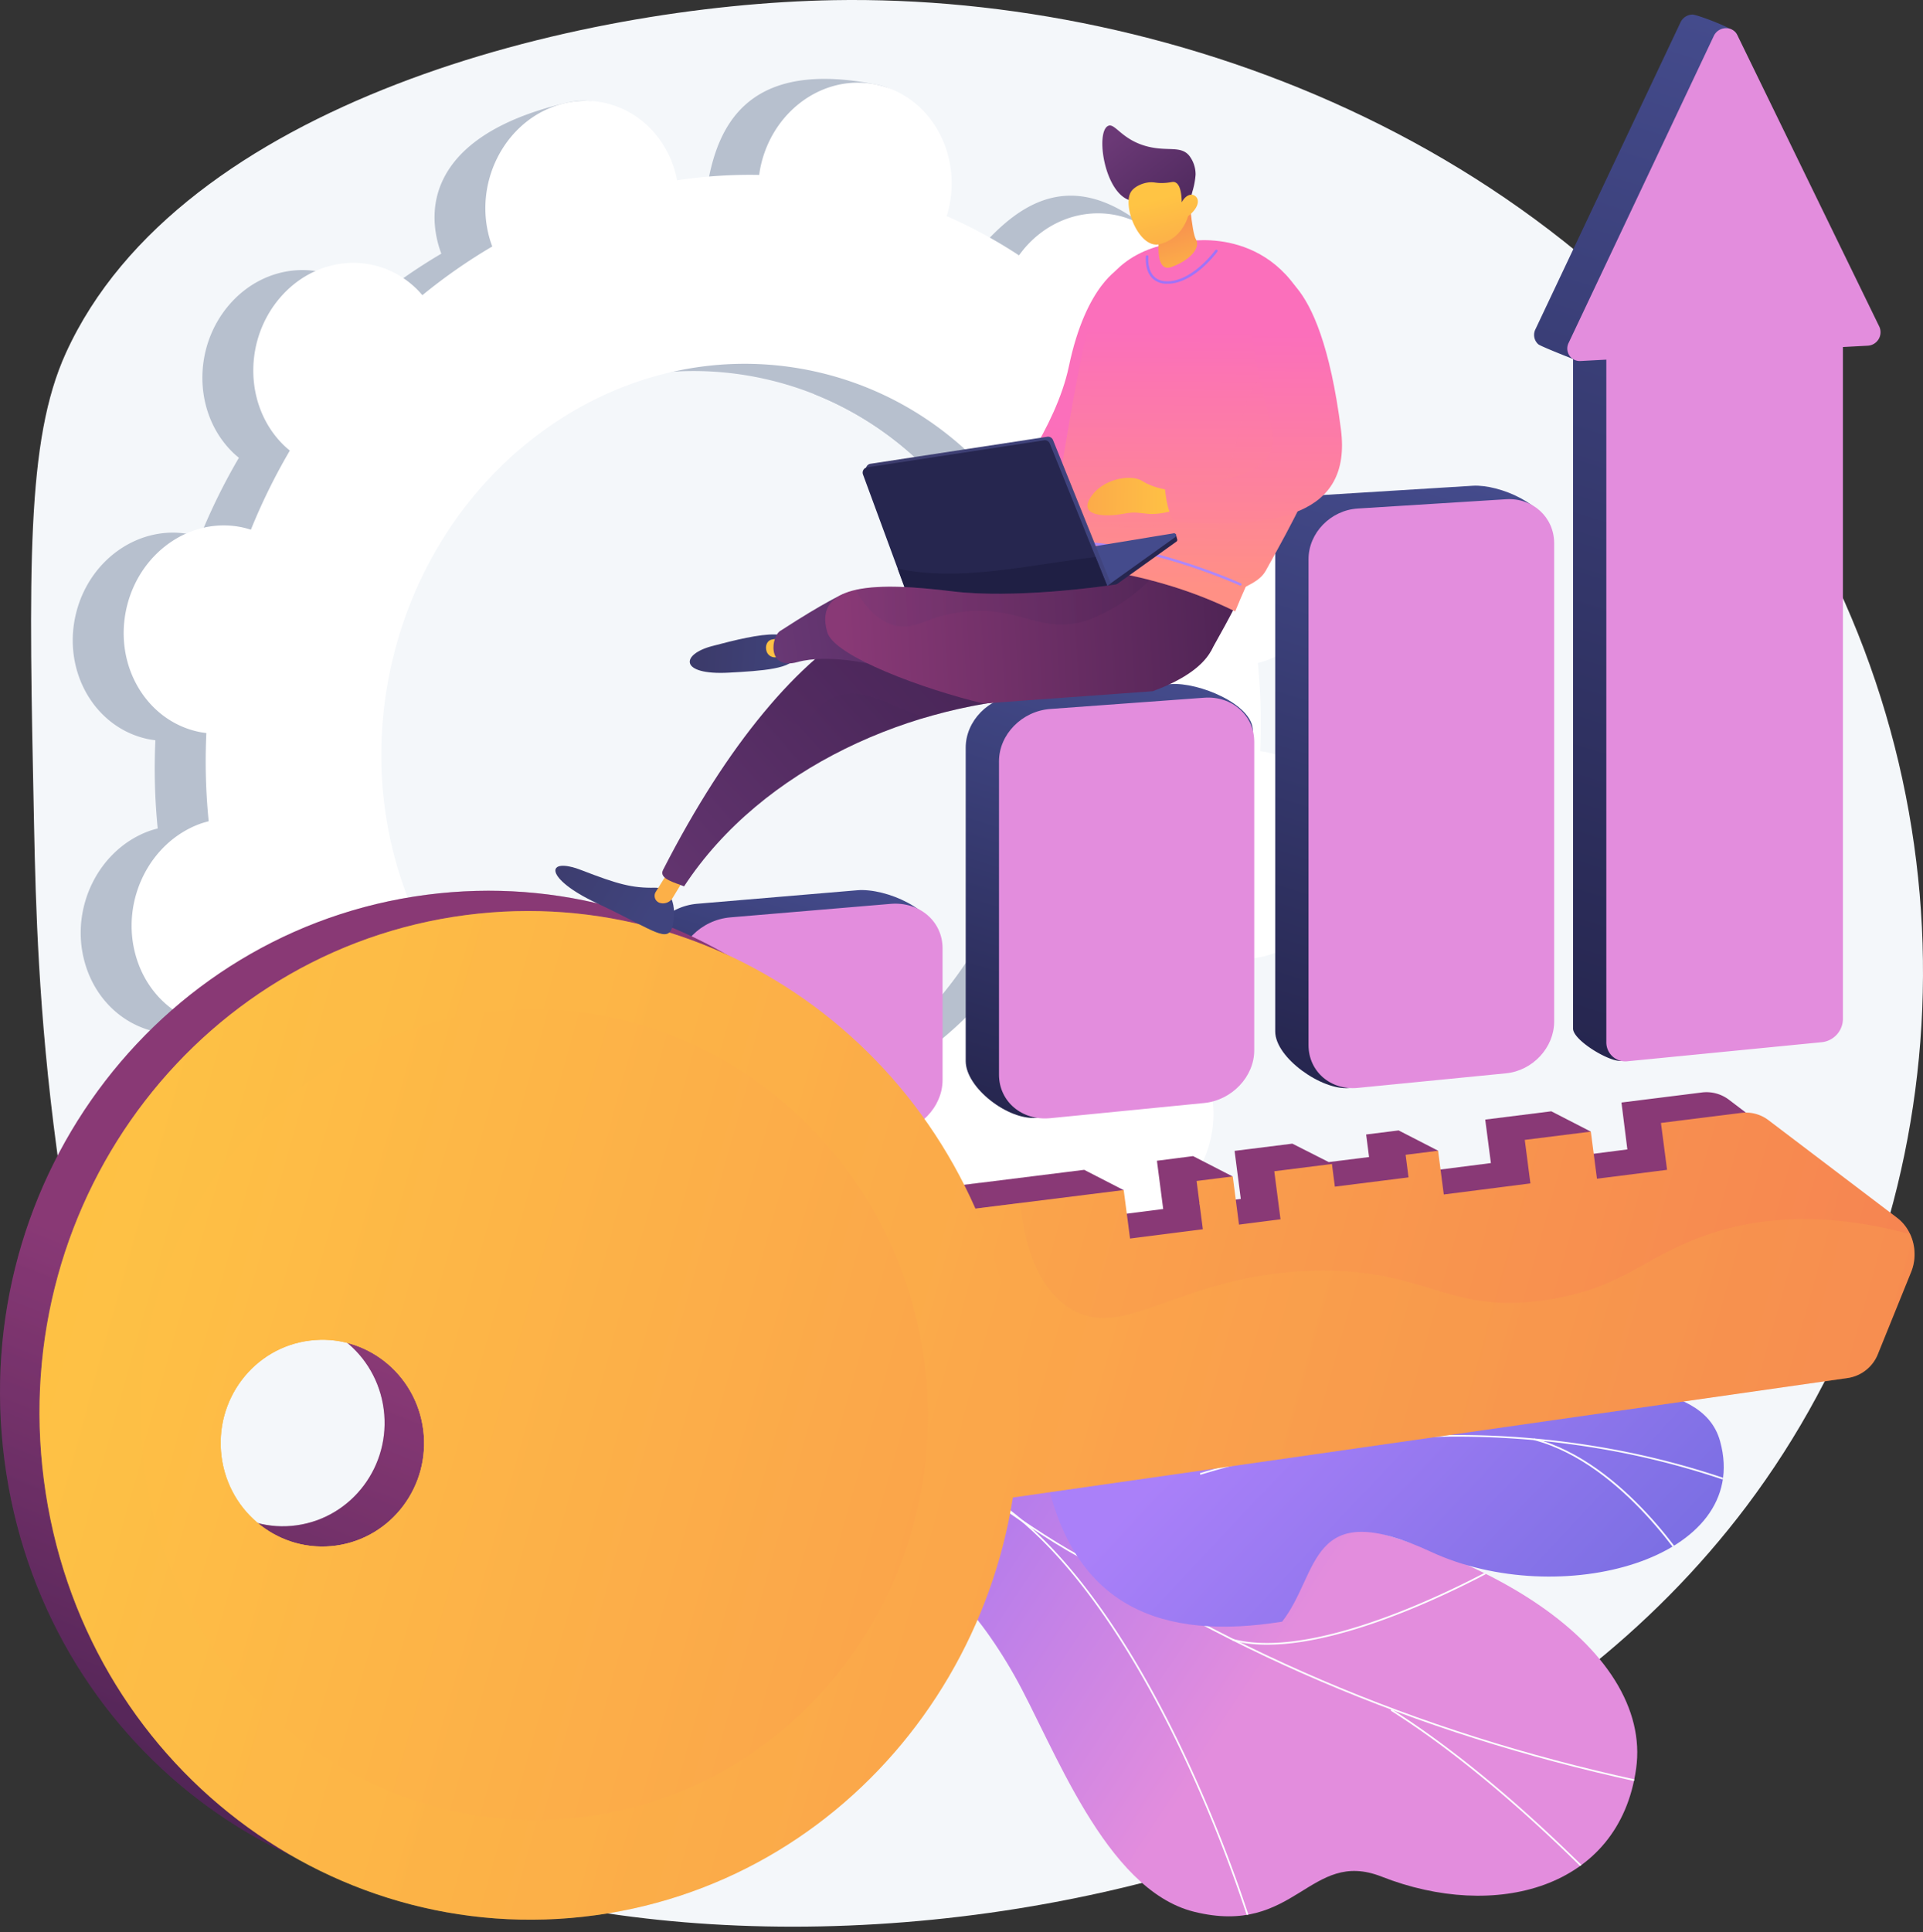
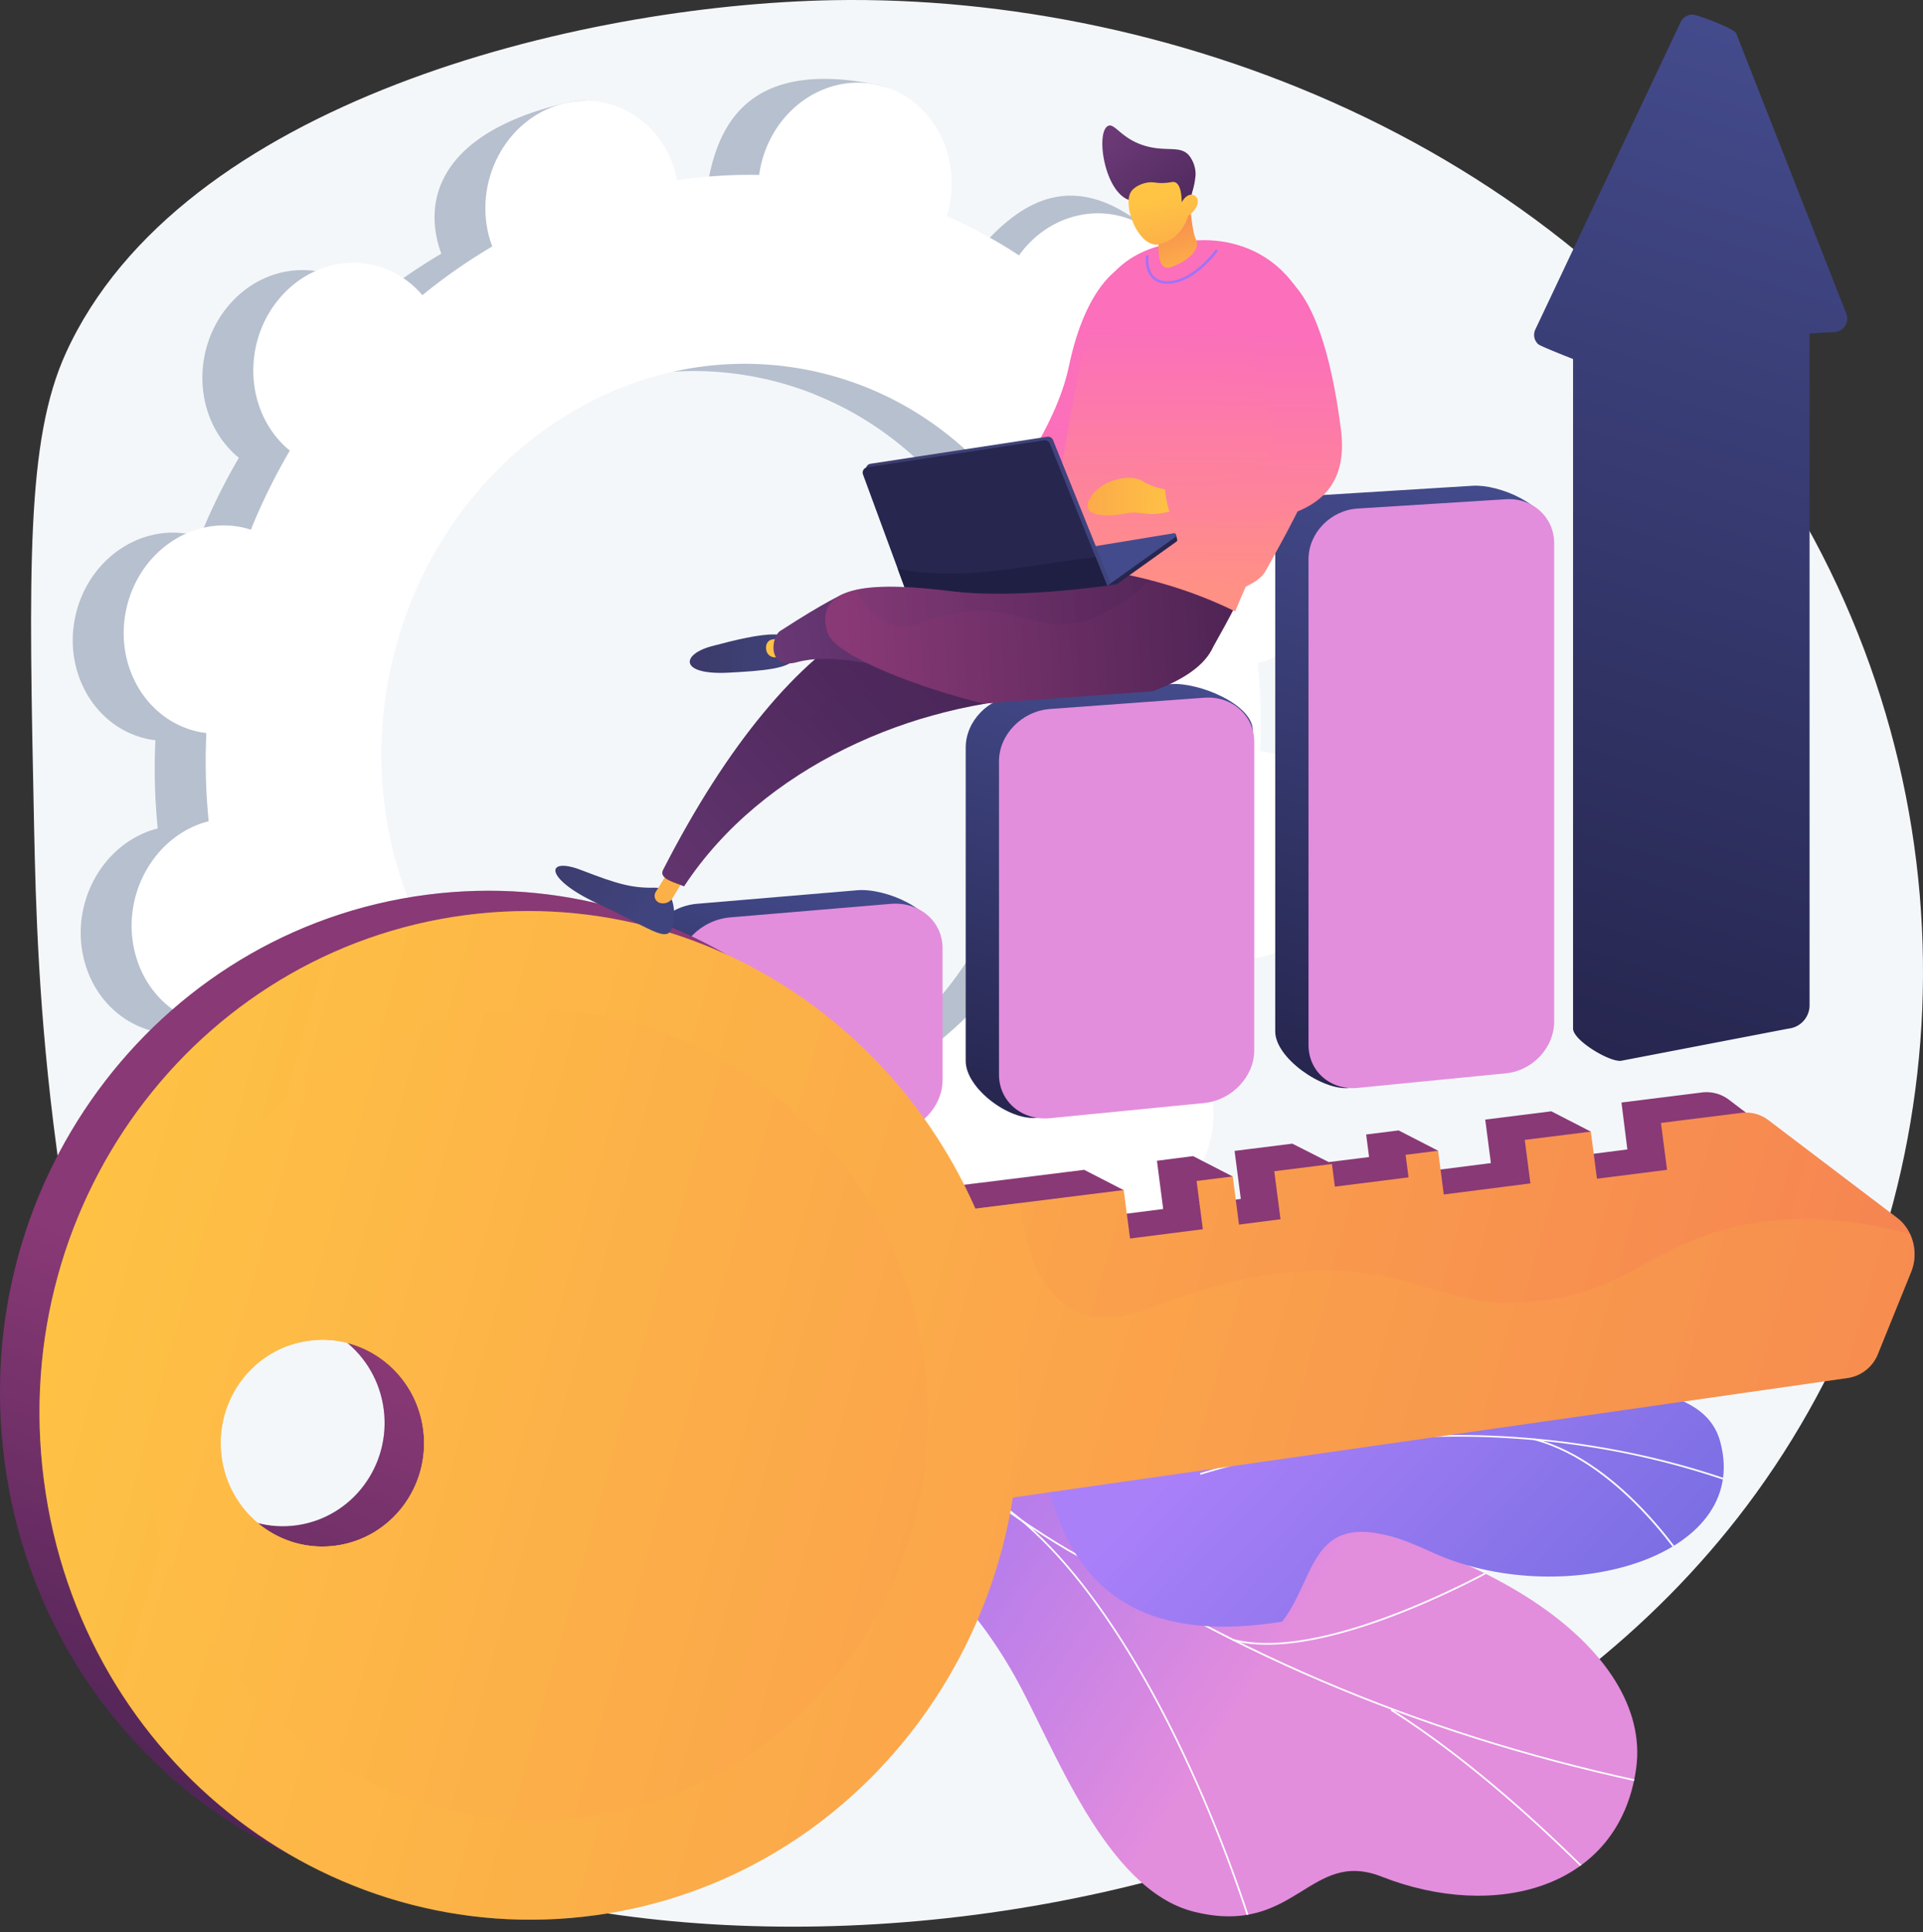
<svg xmlns="http://www.w3.org/2000/svg" xmlns:xlink="http://www.w3.org/1999/xlink" viewBox="0 0 828.72 832.44">
  <rect x="0" y="0" width="828.72" height="832.44" fill="#333333" stroke="none" />
  <defs>
    <linearGradient id="linear-gradient" x1="4566.88" y1="-9886.39" x2="4610.12" y2="-9665.85" gradientTransform="matrix(-.7 .71 -.71 -.7 -3255.91 -9474.41)" gradientUnits="userSpaceOnUse">
      <stop offset="0" stop-color="#e38ddd" />
      <stop offset="1" stop-color="#9571f6" />
    </linearGradient>
    <linearGradient id="linear-gradient-2" x1="5574.32" y1="-8212.85" x2="5661.68" y2="-8487.88" gradientTransform="rotate(115.54 284.023 -5397.728)" gradientUnits="userSpaceOnUse">
      <stop offset="0" stop-color="#aa80f9" />
      <stop offset="1" stop-color="#6165d7" />
    </linearGradient>
    <linearGradient id="linear-gradient-3" x1="-1006.87" y1="266.09" x2="-962.87" y2="385.09" gradientTransform="rotate(-14 1167.114 -5538.946)" gradientUnits="userSpaceOnUse">
      <stop offset="0" stop-color="#b7c0ce" />
      <stop offset="1" stop-color="#ebeff2" />
    </linearGradient>
    <linearGradient id="linear-gradient-4" x1="-932.04" y1="238.43" x2="-888.04" y2="357.43" xlink:href="#linear-gradient-3" />
    <linearGradient id="linear-gradient-5" x1="177.65" y1="515.02" x2="206.7" y2="421.91" gradientUnits="userSpaceOnUse">
      <stop offset="0" stop-color="#26264f" />
      <stop offset="1" stop-color="#444b8c" />
    </linearGradient>
    <linearGradient id="linear-gradient-6" x1="315.06" y1="498.89" x2="353.32" y2="376.21" xlink:href="#linear-gradient-5" />
    <linearGradient id="linear-gradient-7" x1="440.95" y1="481.26" x2="500.25" y2="291.14" xlink:href="#linear-gradient-5" />
    <linearGradient id="linear-gradient-8" x1="562.11" y1="464.15" x2="641.56" y2="209.45" xlink:href="#linear-gradient-5" />
    <linearGradient id="linear-gradient-9" x1="670.67" y1="448.87" x2="801.74" y2="28.66" xlink:href="#linear-gradient-5" />
    <linearGradient id="linear-gradient-10" x1="459.13" y1="-52.6" x2="23.56" y2="855.05" xlink:href="#linear-gradient" />
    <linearGradient id="linear-gradient-11" x1="562.51" y1="-2.99" x2="126.94" y2="904.66" xlink:href="#linear-gradient" />
    <linearGradient id="linear-gradient-12" x1="653.32" y1="40.59" x2="217.75" y2="948.23" xlink:href="#linear-gradient" />
    <linearGradient id="linear-gradient-13" x1="740.68" y1="82.51" x2="305.11" y2="990.16" xlink:href="#linear-gradient" />
    <linearGradient id="linear-gradient-14" x1="818.48" y1="119.85" x2="382.91" y2="1027.49" xlink:href="#linear-gradient" />
    <linearGradient id="linear-gradient-15" x1="-459.55" y1="952.35" x2="-300.87" y2="667.67" gradientTransform="rotate(-7.39 410.592 -5323.792)" gradientUnits="userSpaceOnUse">
      <stop offset="0" stop-color="#311944" />
      <stop offset="1" stop-color="#893976" />
    </linearGradient>
    <linearGradient id="linear-gradient-16" x1="-709.42" y1="813.08" x2="-550.75" y2="528.4" xlink:href="#linear-gradient-15" />
    <linearGradient id="linear-gradient-17" x1="-570.48" y1="890.52" x2="-411.81" y2="605.84" xlink:href="#linear-gradient-15" />
    <linearGradient id="linear-gradient-18" x1="5534.43" y1="-5882.15" x2="5930.21" y2="-4953.86" gradientTransform="matrix(.13 .99 .99 -.13 5176.32 -5818.29)" gradientUnits="userSpaceOnUse">
      <stop offset="0" stop-color="#ffc444" />
      <stop offset="1" stop-color="#f36f56" />
    </linearGradient>
    <linearGradient id="linear-gradient-19" x1="5641" y1="-5961.14" x2="6076.3" y2="-4940.16" xlink:href="#linear-gradient-18" />
    <linearGradient id="linear-gradient-20" x1="5620.92" y1="-5983.37" x2="6410.8" y2="-4130.74" xlink:href="#linear-gradient-18" />
    <linearGradient id="linear-gradient-21" x1="5641.02" y1="-5958.88" x2="6076.2" y2="-4938.19" xlink:href="#linear-gradient-18" />
    <linearGradient id="linear-gradient-22" x1="-2657.66" y1="-398.96" x2="-2601.44" y2="-398.96" gradientTransform="scale(-1 1) rotate(-31.5 -51.387 -4218.337)" gradientUnits="userSpaceOnUse">
      <stop offset="0" stop-color="#40447e" />
      <stop offset="1" stop-color="#3c3b6b" />
    </linearGradient>
    <linearGradient id="linear-gradient-23" x1="-612.89" y1="506.29" x2="-160.49" y2="975.77" gradientTransform="scale(-1 1) rotate(23 174.89 1040.846)" xlink:href="#linear-gradient-18" />
    <linearGradient id="linear-gradient-24" x1="-1143" y1="458.63" x2="-865.05" y2="606.26" gradientTransform="matrix(-.97 .24 .24 .97 -717.99 44.35)" gradientUnits="userSpaceOnUse">
      <stop offset="0" stop-color="#311944" />
      <stop offset="1" stop-color="#6b3976" />
    </linearGradient>
    <linearGradient id="linear-gradient-25" x1="-1248.28" y1="524.58" x2="-996.24" y2="477.75" gradientTransform="matrix(-.97 .24 .24 .97 -717.99 44.35)" xlink:href="#linear-gradient-15" />
    <linearGradient id="linear-gradient-26" x1="-1040.88" y1="569.64" x2="-1105.76" y2="416" gradientTransform="matrix(-.97 .24 .24 .97 -717.99 44.35)" gradientUnits="userSpaceOnUse">
      <stop offset="0" stop-color="#ff9085" />
      <stop offset="1" stop-color="#fb6fbb" />
    </linearGradient>
    <linearGradient id="linear-gradient-27" x1="-1142.7" y1="498.55" x2="-1170.25" y2="390.82" xlink:href="#linear-gradient-26" />
    <linearGradient id="linear-gradient-28" x1="-1142.7" y1="498.55" x2="-1170.25" y2="390.81" xlink:href="#linear-gradient-26" />
    <linearGradient id="linear-gradient-29" x1="-1150.54" y1="463.7" x2="-1018.23" y2="428.61" gradientTransform="matrix(-.97 .24 .24 .97 -717.99 44.35)" xlink:href="#linear-gradient-18" />
    <linearGradient id="linear-gradient-30" x1="-1168.31" y1="512.21" x2="-1197.29" y2="398.86" xlink:href="#linear-gradient-26" />
    <linearGradient id="linear-gradient-31" x1="-1175.62" y1="377.65" x2="-1173.57" y2="322.97" gradientTransform="matrix(-.97 .24 .24 .97 -717.99 44.35)" xlink:href="#linear-gradient-18" />
    <linearGradient id="linear-gradient-32" x1="-273.73" y1="416.42" x2="-306.17" y2="334.02" gradientTransform="rotate(-17.58 -807.105 -2355.356)" xlink:href="#linear-gradient-24" />
    <linearGradient id="linear-gradient-33" x1="-1171.94" y1="332.71" x2="-1173.01" y2="418.3" gradientTransform="matrix(-.97 .24 .24 .97 -717.99 44.35)" xlink:href="#linear-gradient-18" />
    <linearGradient id="linear-gradient-34" x1="-1110.38" y1="454.56" x2="-1019.94" y2="454.56" gradientTransform="matrix(-.97 .24 .24 .97 -717.99 44.35)" xlink:href="#linear-gradient-22" />
    <linearGradient id="linear-gradient-35" x1="-1743.75" y1="236.87" x2="-1698.84" y2="236.87" gradientTransform="matrix(-1 -.08 -.08 1 -1377.14 -90.97)" xlink:href="#linear-gradient-22" />
    <linearGradient id="linear-gradient-36" x1="-977.78" y1="468.57" x2="-525.38" y2="938.04" gradientTransform="matrix(-.97 .24 .24 .97 -717.99 44.35)" xlink:href="#linear-gradient-18" />
    <linearGradient id="linear-gradient-37" x1="-1165.52" y1="500.68" x2="-958.32" y2="480.47" xlink:href="#linear-gradient-24" />
    <linearGradient id="linear-gradient-38" x1="-1245.59" y1="539.08" x2="-993.55" y2="492.25" gradientTransform="matrix(-.97 .24 .24 .97 -717.99 44.35)" xlink:href="#linear-gradient-15" />
    <linearGradient id="linear-gradient-39" x1="-1155.28" y1="508.41" x2="-1002.8" y2="475.82" xlink:href="#linear-gradient-24" />
    <clipPath id="clip-path">
      <path class="cls-1" d="M437.23 722c16.8 29.74 38.89 92.08 77.33 101.64 43.81 10.9 49.74-27.35 80.85-15.13C644 827.62 697.77 814 705.09 762c7.22-51.31-66.32-103.89-181.47-114.56-81.75-17-90.69-30.87-106-68.2-10.81-26.12-43.55 30.93 19.61 142.76z" />
    </clipPath>
    <clipPath id="clip-path-2">
      <path class="cls-1" d="M471.89 611c6.59-16.17 22.71-53.53 52.18-37.6 24.53 13.26 37.66 26.83 63.55 4.36s54.24-23.9 74.37-.17c21.18 25 71.07 14 79.23 43.33 14.22 51.15-69.38 73.25-124.54 47.68s-47.21 12-66.28 32.62C524.37 729.29 466.56 624 471.89 611z" />
    </clipPath>
    <style>.cls-1{fill:none}.cls-6{fill:#fcfdfe}.cls-46{fill:#26264f}</style>
  </defs>
  <g style="isolation:isolate">
    <g id="Слой_2" data-name="Слой 2">
      <g id="Metaphor_illustration" data-name="Metaphor illustration">
        <path d="M359.24.07c-110.56 2-281.61 44-330.84 152-17.2 37.73-16 93.2-13.71 204.12.69 32.61 1.82 80.13 9.79 139.1C41 617.78 52.31 701.17 95 749.72c106.83 121.66 492.87 118.15 657.72-100.88 89.93-119.48 103.76-289.45 21.53-429.92C683.72 64.27 507.24-2.54 359.24.07z" fill="#f4f7fa" />
        <path d="M417.57 579.27c-2.94-7.15-6-18.09-9.91-30.35l-89.49 90.2c39.14 11.49 83.26 19.5 119.06 82.88 16.8 29.74 38.89 92.08 77.33 101.64 43.81 10.9 49.74-27.35 80.85-15.13C644 827.62 697.77 814 705.09 762c7.22-51.31-66.32-103.89-181.47-114.56-81.75-16.98-90.69-30.84-106.05-68.17z" fill="url(#linear-gradient)" />
        <g clip-path="url(#clip-path)">
          <path class="cls-6" d="M366.62 600.73c12.73 10.57 25.27 19.88 38.55 29.74l4.43 3.29c6.68 4.36 13.16 8.83 19.42 13.16 14.14 9.77 27.49 19 43.06 26.92.84.56 1.63 1.14 2.47 1.75 3 2.18 6.06 4.44 10.27 4.89h.15c78.35 47.3 167.77 79.22 265.76 94.88l-.11.73c-98.07-15.68-187.55-47.62-266-94.93-4.37-.5-7.65-2.9-10.55-5-.83-.6-1.61-1.18-2.4-1.7-15.58-7.92-28.95-17.16-43.11-27-6.26-4.33-12.73-8.8-19.42-13.16l-4.45-3.31c-13.28-9.86-25.83-19.18-38.58-29.76z" />
          <path class="cls-6" d="M432 648.15c35.1 25 62.69 73.72 79.66 110.2a611.13 611.13 0 0128.7 73.88l-.71.21A611.19 611.19 0 00511 758.65c-16.93-36.39-44.45-85-79.42-109.9zm167.72 88.22c38.73 24.45 73.7 59.08 85.2 70.46 2.2 2.18 3.65 3.62 4 3.84l-.42.61c-.36-.25-1.51-1.39-4.07-3.93C672.92 796 638 761.4 599.33 737zm-68.46-30.28c40.79 11 116.79-32.93 117.55-33.38l.37.64c-.76.45-77 44.57-118.11 33.45z" />
        </g>
        <path d="M616.68 668.57c-53-24.55-47.75 9.15-64.14 30.09C500.51 707 463 692.21 451 636.87l28.22-41.76c8.75-16.32 23.2-33.47 44.9-21.74 24.53 13.26 37.66 26.83 63.55 4.36s54.24-23.9 74.37-.17c21.18 25 71.07 14 79.23 43.33 14.17 51.11-69.43 73.25-124.59 47.68z" fill="url(#linear-gradient-2)" />
        <g clip-path="url(#clip-path-2)">
          <path class="cls-6" d="M517.09 634.7a382 382 0 0191-15.93 369.86 369.86 0 0191.91 6.57 349.85 349.85 0 0150.2 14l-.26.7a349.22 349.22 0 00-50.09-14 369.32 369.32 0 00-91.75-6.56 381.54 381.54 0 00-90.78 15.9zm-5.16-69.92h.75a128.85 128.85 0 01-4.13 34 126.14 126.14 0 01-5.31 16.62l-.7-.28a126.12 126.12 0 005.28-16.52 128.65 128.65 0 004.11-33.82z" />
          <path class="cls-6" d="M588.84 620.34c33.56-12.49 55.13-62.91 55.34-63.42l.7.29c-.22.52-21.91 51.23-55.78 63.84zm72.32-.62c39.16 10.17 67.74 56.83 68 57.3l-.65.39c-.28-.47-28.71-46.86-67.57-57z" />
        </g>
        <path d="M505.31 415.31c22.44 4.92 44.95-10.79 50.28-35.08s-8.54-48-31-52.9c-1.16-.26-2.32-.42-3.48-.57a259.3 259.3 0 00-1-38c1.14-.29 2.27-.61 3.41-1 22.09-7.89 34.65-33.33 28.05-56.83s-29.87-36.16-52-28.28c-1.15.41-2.27.9-3.37 1.41a237.46 237.46 0 00-18.56-31.7c.88-.88 1.76-1.78 2.58-2.75 15.84-18.58 15.08-46.94-1.69-63.35s-43.19-14.65-59 3.92c-.82 1-1.55 1.95-2.28 2.95a211.31 211.31 0 00-31.17-16.92c.36-1.21.71-2.43 1-3.69 5.33-24.29 13.49-51.44-9-56C326 25.94 311.19 50.41 305.87 74.7c-.28 1.26-.47 2.52-.65 3.77a211.62 211.62 0 00-35.39 2.31c-.24-1.21-.5-2.42-.83-3.63-6.61-23.5-2.91-38.1-25.73-32.65-49.76 11.89-60.89 37.71-54.27 61.21.34 1.23.76 2.41 1.19 3.58a237.43 237.43 0 00-30.12 21c-.79-.92-1.6-1.83-2.47-2.69-16.77-16.41-43.2-14.65-59 3.93s-15.08 46.94 1.69 63.35c.86.84 1.76 1.6 2.66 2.35a261.17 261.17 0 00-16.78 34.09c-1.12-.35-2.24-.69-3.4-.94-22.44-4.92-44.95 10.78-50.28 35.08s8.54 48 31 52.9c1.16.25 2.32.42 3.48.57a259.17 259.17 0 001 38c-1.14.3-2.27.62-3.41 1-22.09 7.88-34.65 33.33-28 56.83s29.87 36.16 52 28.27c1.15-.41 2.27-.9 3.37-1.4a238.1 238.1 0 0018.56 31.7c-.88.88-1.76 1.78-2.58 2.75-16.01 18.6-15.25 46.92 1.52 63.37s57.91 15.38 73.74-3.2c.81-1-13.17-2.67-12.44-3.67a211.26 211.26 0 0031.17 16.91c-.36 1.21-.71 2.43-1 3.69-5.33 24.3 8.54 48 31 52.9s44.94-10.78 50.27-35.08c.27-1.25.46-2.51.64-3.76a210.56 210.56 0 0035.39-2.32c.24 1.22.5 2.43.83 3.63 6.61 23.5 29.87 36.16 52 28.28s34.62-33.33 28.02-56.83c-.34-1.23-.76-2.41-1.19-3.58a238.46 238.46 0 0030.12-21c.79.92 1.6 1.83 2.47 2.69 16.77 16.4 43.2 14.65 59-3.93s15.08-46.95-1.69-63.36c-.86-.84-1.76-1.6-2.66-2.34a261.3 261.3 0 0016.78-34.1c1.12.34 2.27.67 3.43.93zM259 482.57C177.52 464.7 127.16 378.71 146.51 290.5s101.07-145.24 182.54-127.37S460.87 267 441.52 355.21 340.45 500.44 259 482.57z" fill="url(#linear-gradient-3)" />
        <path d="M523.56 287.76c22.09-7.89 34.65-33.33 28.05-56.83s-29.87-36.16-52-28.28c-1.15.41-2.27.9-3.37 1.41a237.46 237.46 0 00-18.56-31.7c.88-.88 1.76-1.78 2.58-2.75 15.84-18.58 31.28-57.55 12.92-72.15-34.85-27.72-57.8-5.85-73.63 12.72-.82 1-1.55 1.95-2.28 2.95a211.31 211.31 0 00-31.17-16.92c.36-1.21.71-2.43 1-3.69a46.53 46.53 0 00-6.68-36.17q-15.2 56.65-29.49 113.48C419.27 197 459.07 275.2 441.52 355.21 426.65 423 374.91 472.34 314.78 483.44c-.86 7.52-1.66 15.06-2.73 22.55-2.89 20.34-6.92 40.58-11 60.79q8.61-.59 17.11-1.86c.24 1.22.5 2.43.83 3.63 6.61 23.5 26.16 39.85 66.59 27 22.36-7.09 20-32.09 13.43-55.59-.34-1.23-.76-2.41-1.19-3.58a239.5 239.5 0 0030.12-21c.79.92 1.6 1.83 2.47 2.69 16.77 16.41 59.57 14.12 75.4-4.46s-1.29-46.42-18.06-62.83c-.86-.84-1.76-1.6-2.66-2.35a260.55 260.55 0 0016.78-34.09c1.12.36 2.24.69 3.4.95 22.44 4.92 44.95-10.79 50.28-35.08s-8.54-48-31-52.9c-1.16-.26-2.32-.42-3.48-.57a259.3 259.3 0 00-1-38c1.22-.26 2.35-.58 3.49-.98z" fill="url(#linear-gradient-4)" />
        <path d="M527.27 412.2c22.43 4.92 44.94-10.78 50.27-35.08s-8.54-48-31-52.9c-1.16-.26-2.32-.42-3.48-.57a260.54 260.54 0 00-1-38c1.13-.3 2.27-.62 3.4-1 22.09-7.89 34.65-33.33 28-56.83s-29.87-36.16-52-28.28c-1.16.42-2.27.9-3.37 1.41a237.52 237.52 0 00-18.57-31.7c.89-.88 1.76-1.78 2.59-2.75 15.83-18.58 15.07-46.94-1.69-63.35s-43.2-14.65-59 3.93c-.81 1-1.55 1.94-2.28 2.94a210.33 210.33 0 00-31.17-16.91c.37-1.21.72-2.44 1-3.69 5.33-24.3-8.54-48-31-52.91s-44.82 10.79-50.15 35.08c-.28 1.26-.47 2.52-.65 3.77a211.69 211.69 0 00-35.39 2.31c-.24-1.21-.49-2.42-.83-3.62-6.6-23.5-29.87-36.16-52-28.28s-34.65 33.33-28 56.83c.35 1.23.76 2.41 1.2 3.58a237.85 237.85 0 00-30.13 21c-.79-.92-1.59-1.83-2.47-2.69-16.77-16.41-43.19-14.65-59 3.93s-15.08 46.94 1.69 63.35c.86.84 1.76 1.61 2.67 2.35a260.58 260.58 0 00-16.79 34.09c-1.11-.35-2.24-.68-3.4-.94-22.44-4.92-44.95 10.78-50.28 35.08s8.54 48 31 52.9c1.16.26 2.33.42 3.49.57a259.14 259.14 0 001 38c-1.14.3-2.27.62-3.4 1-22.1 7.89-34.66 33.33-28.05 56.83s29.86 36.16 52 28.28c1.16-.42 2.27-.9 3.37-1.41a237.46 237.46 0 0018.56 31.7c-.88.88-1.75 1.78-2.58 2.75-15.83 18.58-15.08 46.94 1.69 63.35s43.19 14.65 59-3.93c.81-.95 1.55-1.94 2.27-2.94a211.36 211.36 0 0031.18 16.91c-.37 1.21-.72 2.44-1 3.69-5.32 24.3 8.54 48 31 52.91s45-10.79 50.28-35.08c.27-1.26.47-2.52.64-3.77a211.62 211.62 0 0035.39-2.31c.24 1.21.5 2.42.84 3.62 6.6 23.5 29.87 36.16 52 28.28s34.66-33.33 28.05-56.83c-.34-1.23-.76-2.41-1.19-3.58a237 237 0 0030.12-21c.79.92 1.6 1.83 2.48 2.69 16.76 16.41 43.19 14.65 59-3.93s15.08-46.94-1.68-63.36c-.86-.84-1.76-1.6-2.67-2.34a259.27 259.27 0 0016.78-34.09c.99.35 2.09.68 3.26.94zm-246.34 67.26c-81.46-17.87-131.82-103.86-112.47-192.07S269.54 142.16 351 160s131.82 103.89 112.47 192.1S362.4 497.33 280.93 479.46z" fill="#fff" />
        <path d="M228.89 496.5l-65.13 12.55c-13.18 1.29-30.63-12.88-30.63-24.91v-23c0-12 10.72-22.74 23.9-23.92l71.86-6.41c12.88-1.15 23.28 7.51 23.28 19.35v22.64c0 11.81-10.4 22.43-23.28 23.7z" fill="url(#linear-gradient-5)" />
        <path d="M369.48 482.66l-62.65 12.13c-12.66 1.24-29.37-12.63-29.37-24.43v-57.71c0-11.79 10.3-22.22 23-23.28l69.06-5.83c12.37-1 33.94 8.52 33.94 20.13l-11.57 55.78c-.04 11.6-10.04 21.99-22.41 23.21z" fill="url(#linear-gradient-6)" />
        <path d="M504.65 469.35l-57.92 12.23c-12.17 1.2-30.56-12.89-30.56-24.45v-135c0-11.56 9.9-21.66 22.07-22.55l66.41-4.85c11.9-.87 35.25 8.68 35.25 20.06l-13.73 131.84c0 11.37-9.62 21.55-21.52 22.72z" fill="url(#linear-gradient-7)" />
        <path d="M634.71 456.55l-53.27 12.2c-11.71 1.15-31.88-13-31.88-24.35V235.08c0-11.35 9.53-21.13 21.24-21.85l63.91-3.95c11.45-.71 32.57 8.41 32.57 19.58l-11.86 205.43c0 11.17-9.26 21.13-20.71 22.26z" fill="url(#linear-gradient-8)" />
        <path d="M795.58 134.91l-47.4-120.63c-1-2.06-16.79-8-18.8-8a5.8 5.8 0 00-5.17 3.36l-62.52 132.24a5.4 5.4 0 001.22 6.43c1 .9 15 6.37 15 6.37v288.48c0 5 15.52 14.39 20.64 13.88l72.29-13.9a10.15 10.15 0 009-9.87V143.65l10.69-.57a5.82 5.82 0 005.05-8.17z" fill="url(#linear-gradient-9)" />
        <path d="M243.24 502.36l-71.87 7.07c-13.18 1.3-23.9-7.4-23.9-19.43v-23c0-12 10.72-22.74 23.9-23.92l71.87-6.41c12.87-1.15 23.27 7.52 23.27 19.35v22.64c0 11.81-10.4 22.43-23.27 23.7z" fill="url(#linear-gradient-10)" />
        <path d="M383.83 488.52l-69.06 6.8c-12.66 1.24-23-7.3-23-19.09v-57.71c0-11.8 10.3-22.22 23-23.29l69.06-5.82c12.37-1.05 22.37 7.52 22.37 19.12v56.78c0 11.6-10 21.99-22.37 23.21z" fill="url(#linear-gradient-11)" />
        <path d="M519 475.21l-66.4 6.54c-12.18 1.2-22.08-7.2-22.08-18.76V328c0-11.57 9.9-21.66 22.08-22.55l66.4-4.85c11.9-.87 21.52 7.65 21.52 19v132.89c-.01 11.38-9.63 21.51-21.52 22.72z" fill="url(#linear-gradient-12)" />
        <path d="M649.05 462.41l-63.91 6.29c-11.71 1.16-21.23-7.1-21.23-18.44V240.94c0-11.34 9.52-21.12 21.23-21.85l63.91-4c11.46-.71 20.72 7.77 20.72 18.94v206.13c0 11.16-9.26 21.12-20.72 22.25z" fill="url(#linear-gradient-13)" />
-         <path d="M809.92 140.78l-61.18-125.6c-2-4.19-8.14-4-10.19.33L676 147.74a5.38 5.38 0 005.19 7.79l11.06-.59V449a8.19 8.19 0 009.28 8.21l83.68-8.21a10.17 10.17 0 009-9.88V149.51l10.68-.57a5.81 5.81 0 005.03-8.16z" fill="url(#linear-gradient-14)" />
        <path d="M285.6 526.68L467.23 504l17 8.74-14.32 12.15 31.37-4-2.7-20.8 15.59-2 17 8.74-14.34 12 17.89-2.3-2.68-20.69 24.9-3.12 15.69 7.94 17.37-2.17-1.26-9.72 14-1.75 17 8.73-9.37 9.44 32.13-4.1-2.44-18.74 28.48-3.57 17 8.74-14.39 11.55 30.16-3.86-2.54-20.21 34.79-4.35a16 16 0 0111.67 3.26l55.31 41.95c6.83 5.18 9.4 15 6.07 23.28l-14.24 35.19a16.6 16.6 0 01-12.85 10.58L340 647.78z" fill="url(#linear-gradient-15)" />
        <path d="M245.1 815.59C358.29 797 435.31 688.6 420.3 573s-117-200-231.1-188.13C71.43 397.11-14 506.61 1.91 629.08S128.24 834.8 245.1 815.59zM127.88 657.14c-24 3.38-46.25-13.77-49.44-38.32s13.88-47 38-50c23.94-3.06 45.78 14.14 48.93 38.39s-13.59 46.58-37.49 49.93z" fill="url(#linear-gradient-16)" />
        <path d="M419.52 636.41l360-51.49a16.6 16.6 0 0012.85-10.58l14.24-35.19a20.54 20.54 0 00-.47-16.19c-40.33-10.88-69.87-6.46-91.16 1.63-24.15 9.17-33.38 21.41-63.84 26.41-44 7.29-52.71-13.4-101.41-12.32-58.93 1.3-83 32.1-106.93 15.39-8.57-6-17.24-18.14-20.16-44.55L403.36 512c-36.27-82.56-121.18-136.79-214.16-127.13C71.43 397.11-14 506.61 1.91 629.08S128.24 834.8 245.1 815.59c92.27-15.18 160.44-89.92 174.42-179.18zm-303.11-67.63c23.94-3.06 45.78 14.14 48.93 38.39s-13.56 46.62-37.46 50-46.25-13.77-49.44-38.32 13.88-46.99 37.97-50.07z" style="mix-blend-mode:multiply" fill="url(#linear-gradient-17)" opacity=".3" />
        <path d="M302.63 535.42l181.63-22.71L487 533.6l31.37-4-2.7-20.8 15.59-1.95 2.69 20.75 17.89-2.29-2.69-20.7 24.85-3.13 1.26 9.77 31.75-4-1.26-9.72 14-1.76 2.45 18.85 37.33-4.77-2.43-18.75 28.47-3.56 2.64 20.29 30.21-3.83-2.63-20.2 34.79-4.35a16 16 0 0111.68 3.26l55.3 41.95c6.84 5.18 9.41 15 6.08 23.28l-14.24 35.14a16.63 16.63 0 01-12.85 10.57l-439.5 62.87z" fill="url(#linear-gradient-18)" />
        <path d="M262.12 824.32c113.19-18.61 190.21-127 175.21-242.59s-117-200-231.11-188.12C88.45 405.84 3 515.34 18.93 637.82s126.33 205.72 243.19 186.5zM144.91 665.88c-24.06 3.37-46.26-13.77-49.44-38.32s13.88-47 38-50c23.93-3.06 45.77 14.14 48.92 38.39s-13.59 46.58-37.48 49.93z" fill="url(#linear-gradient-19)" />
        <path d="M436.54 645.15l360-51.5a16.63 16.63 0 0012.85-10.57l14.24-35.19a20.54 20.54 0 00-.48-16.19c-40.33-10.88-69.87-6.46-91.16 1.62-24.14 9.18-33.37 21.4-63.84 26.44-44 7.3-52.71-13.39-101.4-12.31-58.93 1.3-82.95 32.1-106.94 15.39-8.56-6-17.23-18.14-20.16-44.56l-19.27 2.41C384.12 438.18 299.21 384 206.22 393.61 88.45 405.84 3 515.34 18.93 637.82s126.33 205.72 243.19 186.5c92.27-15.17 160.44-89.91 174.42-179.17zm-303.1-67.63c23.93-3.06 45.77 14.14 48.92 38.39s-13.56 46.62-37.45 50c-24.06 3.37-46.26-13.77-49.44-38.32s13.88-46.99 37.97-50.07z" style="mix-blend-mode:multiply" fill="url(#linear-gradient-20)" opacity=".3" />
        <path d="M256.63 782.06C348 767.59 410.49 680.39 398.36 587S303.6 425.79 211.71 435.88C117.42 446.23 49.48 534.16 62.18 632s100.76 164.9 194.45 150.06zM144.91 665.88c-24.06 3.37-46.26-13.77-49.44-38.32s13.88-47 38-50c23.93-3.06 45.77 14.14 48.92 38.39s-13.59 46.58-37.48 49.93z" fill="url(#linear-gradient-21)" />
        <path d="M289.36 400.45c1.82-3.84 2.71-18.2-7.14-18s-16-1.52-31.68-7.57-16.15 3.56 6.65 14.23 29.58 16.81 32.17 11.34z" fill="url(#linear-gradient-22)" />
        <path d="M295.26 378l-5.38 8.84a4.87 4.87 0 01-5.41 2.19 3.18 3.18 0 01-1.89-4.75l7.92-12.73z" fill="url(#linear-gradient-23)" />
        <path d="M498 245c16.77 7.34 1.32 53.75-46.34 55.4-57.75 2-123.11 30-156.86 81.48-3.39-1.51-11.09-3.12-9.06-7.09 27.92-54.57 58.42-90.49 87.92-106.88 44.62-24.75 76.6-43.79 124.34-22.91z" fill="url(#linear-gradient-24)" />
        <path d="M349.11 309.6c-6.28 6.91-10.8-1.66-16.67-6.39 13.73-15.87 27.6-27.69 41.25-35.28C418.28 243.16 450.26 224.12 498 245c16.77 7.34 1.32 53.75-46.34 55.4a214.13 214.13 0 00-52.66 8.74c-16.82-4.37-34.71-20.97-49.89.46z" fill="#552d63" opacity=".24" />
        <path d="M518.23 281.86l3.52-1.28s11.72-20.53 13.49-25.71c2.17-6.32-44.65-5.84-63.92-18.52C451.07 223 475 258.62 475 258.62z" fill="url(#linear-gradient-25)" />
        <path d="M482.86 115.36s-14.8 7-22.23 42.5c-5.59 26.67-27.36 54.19-27.36 54.19l2.8 18.7 24.27-3.24 6.51-8 7.31-54.85z" fill="url(#linear-gradient-26)" />
        <path d="M512.26 103.94s39.64-7.39 54.37 36.25c13.6 40.27 4 60.6-21.2 105.74-2.53 4.54-8.38 6.39-8.66 7q-2.25 5-4.47 10.47c-41.86-20.61-81.3-19.57-81.3-19.57s11.52-79.85 19-107.47c7.57-28.47 31.72-31.67 42.26-32.42z" fill="url(#linear-gradient-27)" />
        <path d="M481.33 226.27c18.83 3.51 41.35-4.7 46.36-18 3.78-10 3.86-13.35 7.55-28.4 3-12.11 5.48-14.69 16.3-27.51a71.75 71.75 0 0011.86-20.16 71.44 71.44 0 013.23 8c13.6 40.27 4 60.6-21.2 105.74-2.53 4.54-8.38 6.39-8.66 7q-2.25 5-4.47 10.47c-41.86-20.62-81.3-19.58-81.3-19.58s2.1-12.65 4.6-30.3c8.12 7.25 13.65 10.47 25.73 12.74z" fill="url(#linear-gradient-28)" opacity=".29" />
        <path d="M508 219.22s-7.12 2.63-12.91 2.18-5.52-1.05-11.67.08c-6 1.09-18.37 1.26-13.81-6.59 5.07-8.75 17.87-10.8 22.75-7.61 4.7 3.08 11.41 3.85 11.41 3.85z" fill="url(#linear-gradient-29)" />
        <path d="M546.65 117.12s22-4.25 31.23 67.9c4.8 37.42-28.48 42.48-71.39 40-4.3-4.6-4.61-17.15-4.61-17.15s53.76 4.54 45.93-24.45c-8.81-32.52-14.6-65.77-1.16-66.3z" fill="url(#linear-gradient-30)" />
        <path d="M503.05 122.24h.91c11-.68 20.27-13.28 20.66-13.82a.53.53 0 00-.12-.75.54.54 0 00-.75.12c-.09.13-9.36 12.73-19.85 13.38-2.88.18-5.11-.54-6.64-2.14-2.92-3.06-2.38-8.38-2.38-8.43a.53.53 0 00-.47-.59.55.55 0 00-.6.47c0 .24-.59 5.87 2.67 9.29a8.7 8.7 0 006.57 2.47z" fill="#9f73f8" />
-         <path d="M534.5 252.28a.55.55 0 00.5-.28.54.54 0 00-.27-.71c-.44-.2-44.34-20-77.58-17.74a.54.54 0 00-.5.58.57.57 0 00.57.5c33-2.22 76.63 17.43 77.07 17.63a.42.42 0 00.21.02z" fill="#ae87f9" />
        <path d="M512.25 81.33s1.2 18.58 3.16 21.83-1.85 8.68-10.56 11.88-4.66-18-4.66-18z" fill="url(#linear-gradient-31)" />
        <path d="M486.46 86.14c-10.66-3.87-14.29-29.09-9-31.86 3-1.59 5.79 5.94 17 8.82 8.74 2.25 14.3-.45 18 3.92a13.19 13.19 0 012.78 8.21 33.27 33.27 0 01-1.39 7.36c-.89 3.45-.8 3.31-1.09 4.33A46.1 46.1 0 01507 99.17a31.74 31.74 0 00-3.31-4.5 28 28 0 00-5.43-4.79c-4.89-3.16-8.74-2.64-11.8-3.74z" fill="url(#linear-gradient-32)" />
        <path d="M512 93.14s-2.31 9.58-12.24 12.07c-8.88 2.22-16.43-16.89-12.2-22.81 1.41-2 4.94-3.75 8.24-3.87 1.94-.07 2.78.47 6 .29 2.93-.16 3.59-.71 4.63-.28 1.3.53 2.72 2.39 2.85 8.65 1.12-2.22 2.91-3.5 4.53-3.29a3.06 3.06 0 011.52.76c1.89 1.84.77 5.34-3.33 8.48z" fill="url(#linear-gradient-33)" />
        <path class="cls-46" d="M505.87 230a1 1 0 01.95.39c0 .05.44 1.82.46 1.87a.9.9 0 01-.31 1.09l-29.1 20.82-68.14-4.54 29.5-6.92z" />
        <path d="M505.81 229.76a.91.91 0 01.67 1.64l-29.1 20.82-68.14-4.53 29.5-6.93z" fill="#444b8c" />
        <path d="M478.67 251.29l-24.87-61.71a2.3 2.3 0 00-2.48-1.41l-76.2 11.64a2.31 2.31 0 00-1.63 1.11 2.25 2.25 0 00-.18 2l21.4 58.08a2.29 2.29 0 002.44 1.48l79.85-9.97z" fill="url(#linear-gradient-34)" />
        <path class="cls-46" d="M477.87 254.17l-25.46-63.06a2.3 2.3 0 00-2.48-1.41l-76.2 11.64a2.32 2.32 0 00-1.64 1.11 2.29 2.29 0 00-.17 2l21.4 58.09a2.31 2.31 0 002.43 1.49z" />
        <path d="M477.87 254.17L395.75 264a2.31 2.31 0 01-2.43-1.49L386.87 245c27.22 5.79 56.67-1.71 85.28-5z" fill="#1f1f44" />
        <path d="M342.49 282.49c-.1-4 .95-8.82-8.34-9.14-6.75-.23-17.5 2.42-27.23 5-13.64 3.57-14.18 12.57 7.05 11.46 13.9-.76 28.67-1.62 28.52-7.32z" fill="url(#linear-gradient-35)" />
        <path d="M330.25 280.17a3.74 3.74 0 004.14 3c4.15-.69 2.76-2.5 2.23-4.59s.63-4-4.14-3c-1.77.42-2.75 2.49-2.23 4.59z" fill="url(#linear-gradient-36)" />
        <path d="M367.24 255.43l-4.12.63s-7.4 3.13-26.6 15.59c-4.27 2.18-6.24 17.27 7.12 13.6s32.53 1.07 32.53 1.07z" fill="url(#linear-gradient-37)" />
        <path d="M410.46 254.77c26.38 3.24 63.9-1.94 71.56-3.12 9.79-1.51 41.26 12.61 41.6 21.52 0 0 2.89 13.7-26.83 24.63l-73 5.3c-25.5-6.09-64.19-20.22-67.27-30.7-6.41-21.74 22.69-21.47 53.94-17.63z" fill="url(#linear-gradient-38)" />
        <path d="M465 268.24c-18.95 3.95-27.25-7.92-51.3-4.49-15.59 2.22-19.43 8.25-28.58 5.59-7.22-2.11-12.46-8.1-16.32-15.19 10.39-2.35 25.75-1.34 41.7.62 25.62 3.14 61.76-1.65 70.82-3 .27-.05 5.4-4 5.4-4s5.09 1.1 8.79 2.06c-10.03 10.32-23.63 16.97-30.51 18.41z" fill="url(#linear-gradient-39)" opacity=".2" />
      </g>
    </g>
  </g>
</svg>